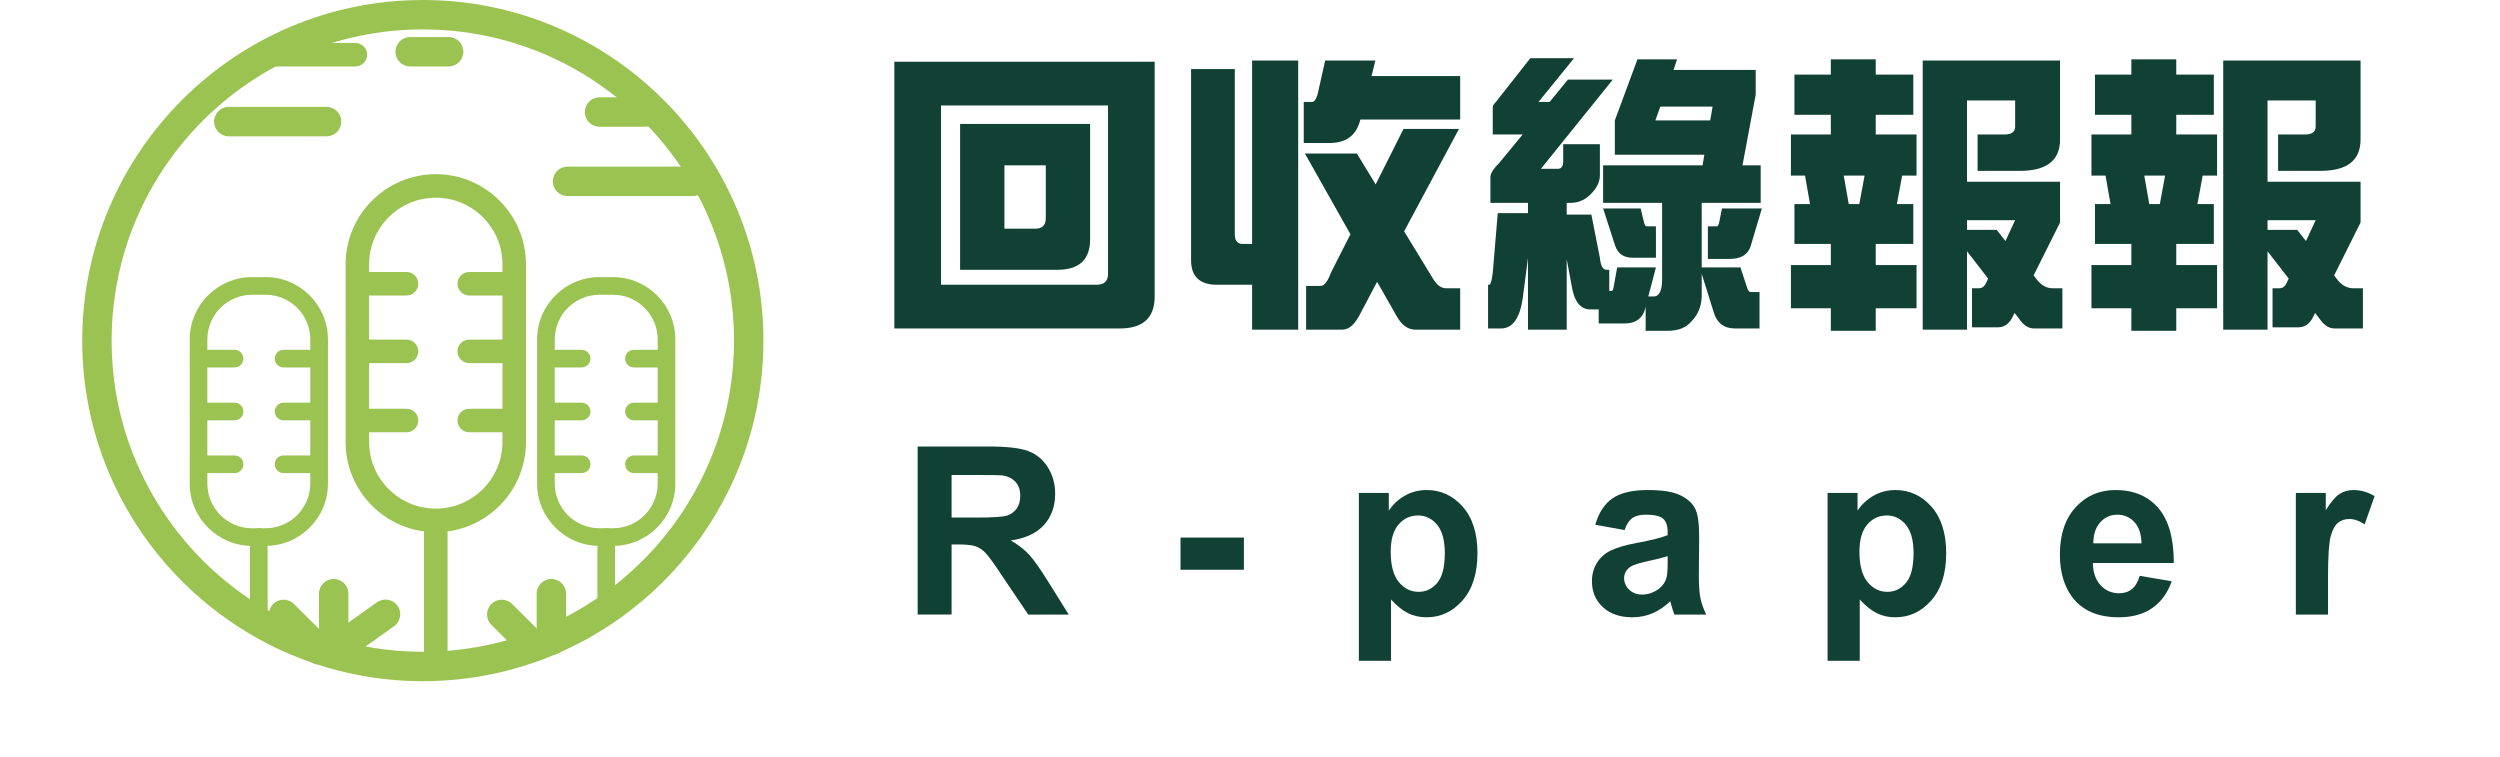
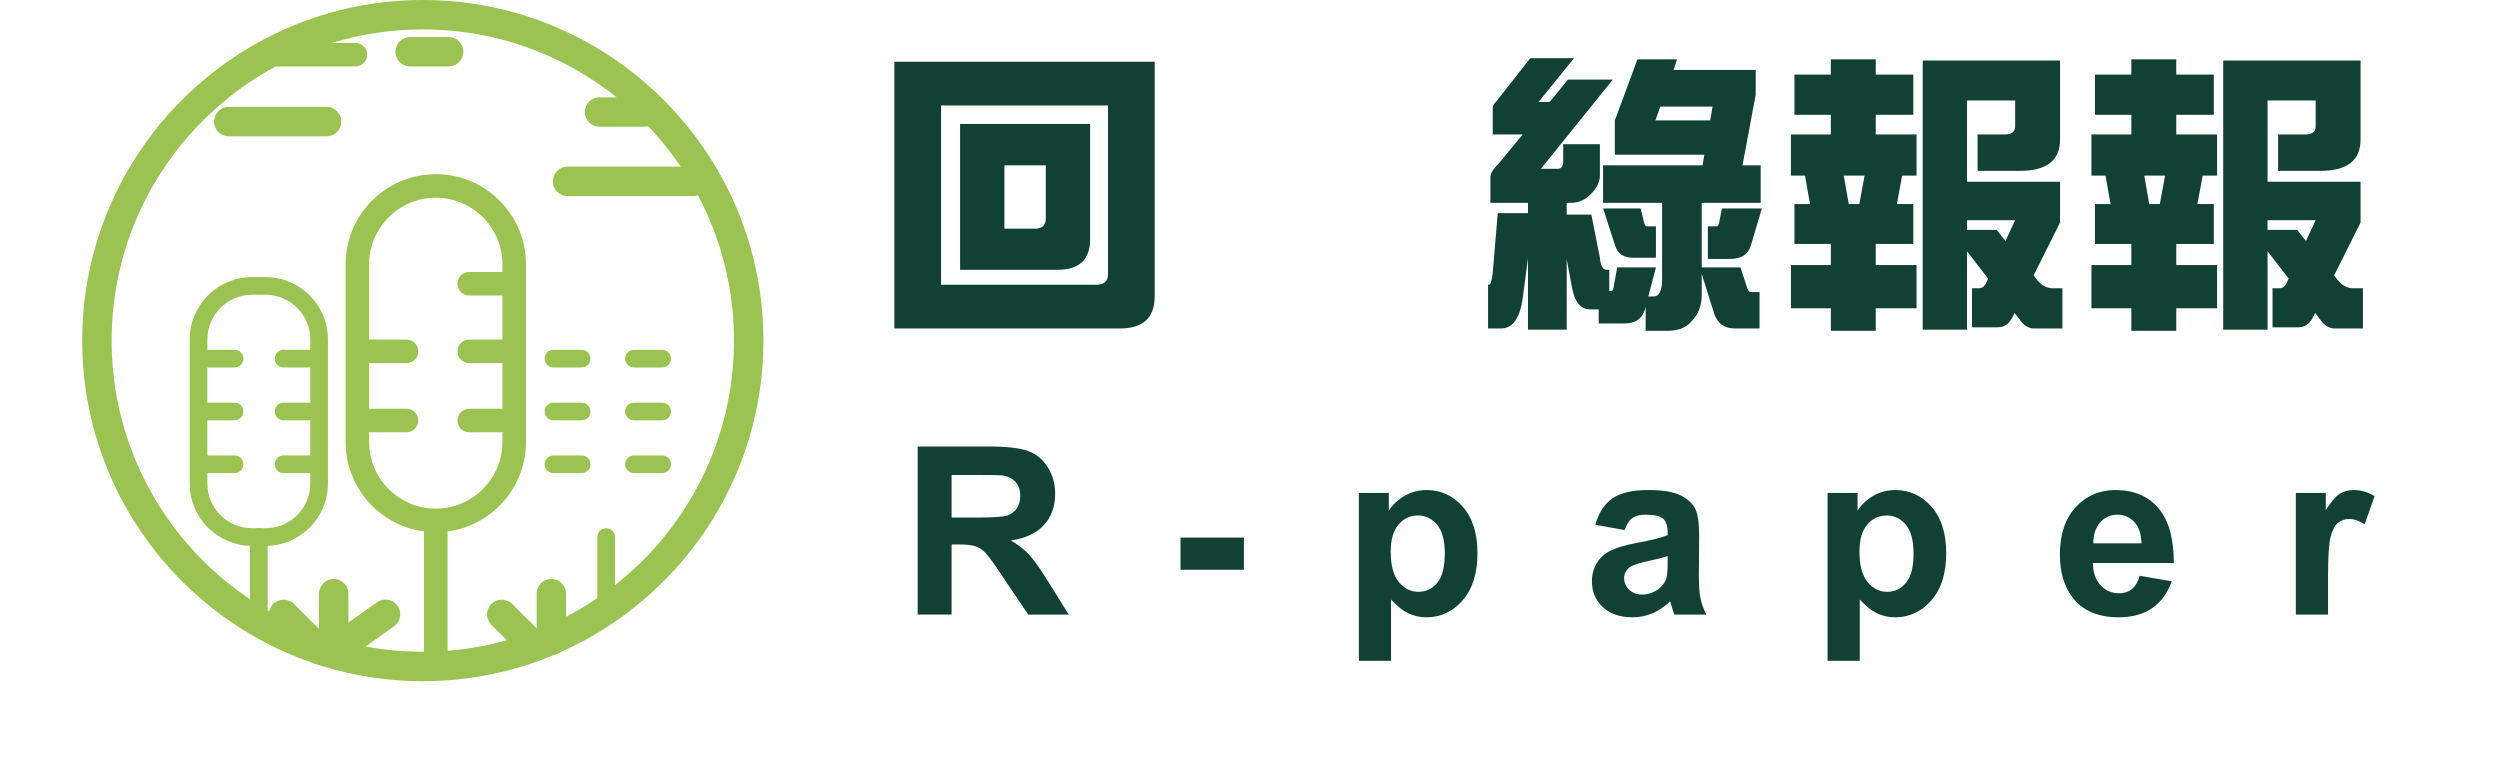
<svg xmlns="http://www.w3.org/2000/svg" version="1.1" id="圖層_1" x="0px" y="0px" width="335.667px" height="101.654px" viewBox="0 0 335.667 101.654" enable-background="new 0 0 335.667 101.654" xml:space="preserve">
  <g>
    <path fill="#114135" d="M123.212,82.517V59.951h9.584c2.419,0,4.176,0.204,5.264,0.612c1.089,0.408,1.964,1.131,2.623,2.17   c0.659,1.04,0.989,2.224,0.989,3.557c0,1.691-0.499,3.089-1.495,4.19c-0.995,1.104-2.482,1.8-4.46,2.086   c0.991,0.573,1.803,1.203,2.441,1.89c0.636,0.688,1.5,1.906,2.59,3.654l2.75,4.406h-5.438l-3.31-4.899   c-1.16-1.765-1.955-2.873-2.385-3.332c-0.43-0.458-0.889-0.771-1.376-0.935c-0.487-0.165-1.253-0.248-2.299-0.248h-0.923v9.414   H123.212z M127.768,69.492h3.373c2.192,0,3.56-0.093,4.105-0.28c0.543-0.186,0.971-0.503,1.278-0.955   c0.308-0.451,0.462-1.014,0.462-1.687c0-0.76-0.203-1.373-0.613-1.838c-0.408-0.466-0.985-0.763-1.729-0.892   c-0.359-0.043-1.461-0.063-3.309-0.063h-3.567V69.492z" />
    <rect x="158.504" y="72.179" fill="#114135" width="8.51" height="4.319" />
    <path fill="#114135" d="M182.449,66.183h4.02v2.387c0.53-0.817,1.239-1.483,2.127-1.999c0.889-0.517,1.877-0.774,2.966-0.774   c1.906,0,3.517,0.745,4.834,2.235c1.318,1.489,1.978,3.567,1.978,6.232c0,2.722-0.667,4.839-2,6.35   c-1.332,1.513-2.944,2.268-4.834,2.268c-0.902,0-1.723-0.179-2.46-0.538c-0.739-0.357-1.508-0.975-2.311-1.848v8.231h-4.32V66.183z    M186.726,74.07c0,1.833,0.362,3.191,1.085,4.072c0.723,0.881,1.608,1.322,2.654,1.322c1.002,0,1.841-0.405,2.515-1.215   c0.673-0.81,1.009-2.131,1.009-3.965c0-1.719-0.343-2.994-1.031-3.824c-0.688-0.832-1.541-1.249-2.558-1.249   c-1.06,0-1.938,0.41-2.632,1.227C187.073,71.254,186.726,72.466,186.726,74.07" />
    <path fill="#114135" d="M218.131,71.17l-3.935-0.711c0.443-1.59,1.204-2.766,2.277-3.523c1.075-0.761,2.672-1.14,4.794-1.14   c1.934,0,3.373,0.229,4.319,0.688c0.946,0.459,1.608,1.039,1.987,1.741s0.57,1.991,0.57,3.868l-0.044,5.05   c0,1.433,0.072,2.493,0.215,3.182c0.145,0.688,0.401,1.418,0.774,2.192h-4.277c-0.113-0.286-0.25-0.711-0.407-1.27   c-0.072-0.258-0.122-0.429-0.15-0.515c-0.744,0.717-1.537,1.253-2.375,1.61c-0.839,0.359-1.738,0.538-2.696,0.538   c-1.677,0-3.002-0.455-3.978-1.365c-0.974-0.908-1.461-2.066-1.461-3.471c0-0.916,0.223-1.736,0.666-2.461   c0.446-0.723,1.064-1.277,1.859-1.664c0.796-0.388,1.938-0.724,3.428-1.011c2.021-0.372,3.425-0.724,4.212-1.054v-0.429   c0-0.83-0.204-1.426-0.613-1.784c-0.406-0.357-1.185-0.537-2.331-0.537c-0.773,0-1.375,0.155-1.805,0.462   C218.731,69.876,218.388,70.409,218.131,71.17 M223.91,74.673c-0.558,0.185-1.436,0.407-2.632,0.664   c-1.197,0.259-1.981,0.51-2.354,0.753c-0.572,0.401-0.858,0.91-0.858,1.527c0,0.601,0.226,1.119,0.677,1.557   c0.451,0.437,1.028,0.656,1.729,0.656c0.788,0,1.533-0.251,2.235-0.753c0.516-0.401,0.859-0.881,1.031-1.439   c0.114-0.373,0.172-1.074,0.172-2.106V74.673z" />
    <path fill="#114135" d="M245.384,66.183h4.021v2.387c0.528-0.817,1.238-1.483,2.127-1.999c0.888-0.517,1.877-0.774,2.964-0.774   c1.905,0,3.518,0.745,4.836,2.235c1.317,1.489,1.977,3.567,1.977,6.232c0,2.722-0.666,4.839-1.997,6.35   c-1.332,1.513-2.944,2.268-4.836,2.268c-0.902,0-1.724-0.179-2.461-0.538c-0.738-0.357-1.508-0.975-2.312-1.848v8.231h-4.319   V66.183z M249.662,74.07c0,1.833,0.362,3.191,1.086,4.072c0.722,0.881,1.607,1.322,2.654,1.322c1.002,0,1.839-0.405,2.513-1.215   c0.675-0.81,1.011-2.131,1.011-3.965c0-1.719-0.344-2.994-1.032-3.824c-0.687-0.832-1.54-1.249-2.557-1.249   c-1.06,0-1.939,0.41-2.633,1.227C250.008,71.254,249.662,72.466,249.662,74.07" />
    <path fill="#114135" d="M287.297,77.315l4.296,0.729c-0.557,1.577-1.431,2.776-2.618,3.601c-1.191,0.824-2.688,1.235-4.492,1.235   c-2.837,0-4.938-0.923-6.298-2.773c-1.075-1.489-1.611-3.366-1.611-5.629c0-2.708,0.705-4.833,2.116-6.371   c1.41-1.541,3.199-2.312,5.361-2.312c2.436,0,4.35,0.807,5.74,2.418c1.389,1.612,2.082,4.072,2.082,7.382H281   c0.028,1.274,0.376,2.271,1.041,2.987c0.669,0.717,1.495,1.074,2.482,1.074c0.688,0,1.263-0.187,1.72-0.559   C286.702,78.725,287.053,78.132,287.297,77.315 M287.533,72.952c-0.027-1.262-0.351-2.217-0.968-2.869   c-0.617-0.651-1.369-0.978-2.257-0.978c-0.931,0-1.705,0.344-2.32,1.031c-0.616,0.688-0.924,1.626-0.924,2.815H287.533z" />
    <path fill="#114135" d="M312.575,82.517h-4.32V66.183h4.019v2.32c0.688-1.103,1.303-1.828,1.849-2.181   c0.545-0.351,1.166-0.526,1.869-0.526c0.989,0,1.934,0.272,2.838,0.816l-1.332,3.783c-0.73-0.473-1.413-0.71-2.044-0.71   c-0.601,0-1.108,0.165-1.523,0.494c-0.418,0.33-0.745,0.932-0.989,1.805c-0.243,0.875-0.365,2.701-0.365,5.481V82.517z" />
    <path fill="#114135" d="M120.082,8.285h34.953v31.522c0,2.864-1.565,4.296-4.69,4.296h-30.262V8.285z M147.192,38.232   c1.051,0,1.578-0.474,1.578-1.419V14.156h-22.422v24.076H147.192z M128.909,16.638h17.456v15.487c0,2.732-1.457,4.098-4.374,4.098   h-13.082V16.638z M138.996,30.706c0.946,0,1.419-0.475,1.419-1.419v-7.092h-5.556v8.511H138.996z" />
-     <path fill="#114135" d="M159.92,9.27h5.872v22.185c0,0.868,0.354,1.3,1.063,1.3h1.261V8.127h6.188V44.26h-6.188v-6.028h-4.728   c-2.312,0-3.467-1.104-3.467-3.31V9.27z M177.927,8.127h6.739l-0.513,2.088h11.9v5.833h-13.396l-0.081,0.276   c-0.551,1.917-1.905,2.876-4.059,2.876h-3.467v-5.517h1.143c0.262,0,0.499-0.328,0.71-0.985L177.927,8.127z M188.448,17.309h7.447   l-7.368,13.751l3.822,6.265c0.524,0.921,1.129,1.379,1.812,1.379h1.892v5.556h-6.028c-1,0-1.839-0.617-2.523-1.852l-2.6-4.57   l-2.207,4.177c-0.735,1.498-1.55,2.245-2.443,2.245h-4.886v-5.87h1.931c0.498,0,0.972-0.603,1.418-1.812l2.602-5.124l-6.108-10.835   h6.975l2.521,4.137L188.448,17.309z" />
    <path fill="#114135" d="M205.471,7.812h5.872l-4.769,5.872h1.498l2.443-2.995h6.03l-9.655,11.978h2.247   c0.498,0,0.748-0.328,0.748-0.985v-2.325h4.926v4.216c0,0.763-0.343,1.523-1.024,2.287c-0.814,0.918-1.788,1.379-2.917,1.379   h-0.513v1.575h3.311l1.143,5.792c0.104,1.079,0.406,1.616,0.905,1.616h0.355v2.837h0.313c0.133,0,0.225-0.184,0.277-0.551   l0.474-2.601h5.2l-1.024,3.901h0.71c0.761,0,1.144-0.774,1.144-2.324V27.239h-7.921v-5.043h13.357l0.237-1.42H216.82v-4.609   l3.033-8.197h5.319L224.7,9.388h11.033v3.309l-1.773,9.498h2.442v5.043h-7.918v8.668h5.201l0.905,2.758   c0.104,0.368,0.276,0.551,0.512,0.551h1.144v4.886h-3.31c-1.42,0-2.353-0.683-2.798-2.047l-1.654-5.282v2.877   c0,1.392-0.461,2.562-1.38,3.507c-0.709,0.84-1.773,1.26-3.192,1.26h-2.955v-3.23l-0.077,0.314   c-0.369,1.288-1.289,1.932-2.76,1.932h-3.468v-1.892h-1.143c-1.313,0-2.142-1.051-2.482-3.152l-0.67-3.585v9.457h-5.2v-9.616   l-0.711,5.438c-0.393,2.68-1.366,4.019-2.915,4.019h-1.733v-5.87h0.156c0.185,0,0.341-0.539,0.473-1.617l0.671-7.998h4.059v-1.378   h-5.045v-3.468c0-0.473,0.395-1.104,1.183-1.892l3.151-3.822h-4.019v-3.625c0-0.235,0.131-0.474,0.395-0.71L205.471,7.812z    M215.244,27.987h5.043l0.473,1.97c0.08,0.29,0.197,0.434,0.354,0.434h1.222v4.215h-3.112c-1.21,0-1.998-0.538-2.363-1.616   L215.244,27.987z M229.627,16.166l0.315-1.853h-7.015l-0.671,1.853H229.627z M231.202,27.987h5.359l-1.499,5.042   c-0.367,1.158-1.3,1.734-2.796,1.734h-2.955v-4.373h1.221c0.104,0,0.197-0.145,0.276-0.434L231.202,27.987z" />
    <path fill="#114135" d="M256.894,10.018v5.399h-5.044v2.64h5.478v5.517h-1.931l-0.709,3.823h2.206v5.359h-5.044v2.837h5.478v5.793   h-5.478v3.033h-6.029v-3.033h-5.359v-5.793h5.359v-2.837h-4.886v-5.359h2.088l-0.669-3.823h-1.893v-5.517h5.359v-2.64h-4.886   v-5.399h4.886V7.969h6.029v2.048H256.894z M248.224,27.396h1.421l0.707-3.823h-2.796L248.224,27.396z M263.67,8.127h12.927v10.6   c0,2.811-1.8,4.215-5.398,4.215h-5.675v-4.886h3.624c0.946,0,1.42-0.355,1.42-1.063v-3.507h-6.463V24.4h12.492v5.479l-3.547,7.092   l0.473,0.631c0.604,0.734,1.3,1.103,2.088,1.103h1.302v5.399h-3.784c-0.709,0-1.326-0.356-1.851-1.063l-0.789-1.025l-0.354,0.708   c-0.448,0.814-1.077,1.222-1.892,1.222h-3.468v-5.241h0.907c0.42,0,0.732-0.21,0.943-0.63l0.315-0.669l-2.836-3.666v10.521h-5.949   V8.127H263.67z M264.104,30.864h3.98l1.181,1.498l1.302-2.798h-6.463V30.864z" />
    <path fill="#114135" d="M297.244,10.018v5.399H292.2v2.64h5.479v5.517h-1.933l-0.708,3.823h2.206v5.359H292.2v2.837h5.479v5.793   H292.2v3.033h-6.029v-3.033h-5.359v-5.793h5.359v-2.837h-4.886v-5.359h2.089l-0.671-3.823h-1.892v-5.517h5.359v-2.64h-4.886v-5.399   h4.886V7.969h6.029v2.048H297.244z M288.575,27.396h1.419l0.707-3.823h-2.797L288.575,27.396z M304.021,8.127h12.924v10.6   c0,2.811-1.8,4.215-5.399,4.215h-5.674v-4.886h3.626c0.946,0,1.421-0.355,1.421-1.063v-3.507h-6.464V24.4h12.49v5.479l-3.545,7.092   l0.471,0.631c0.605,0.734,1.302,1.103,2.091,1.103h1.299v5.399h-3.781c-0.71,0-1.327-0.356-1.854-1.063l-0.787-1.025l-0.354,0.708   c-0.448,0.814-1.079,1.222-1.893,1.222h-3.467v-5.241h0.904c0.424,0,0.735-0.21,0.947-0.63l0.315-0.669l-2.837-3.666v10.521h-5.95   V8.127H304.021z M304.455,30.864h3.98l1.181,1.498l1.303-2.798h-6.464V30.864z" />
    <path fill="#9AC352" d="M56.77,91.461c-25.216,0-45.731-20.515-45.731-45.731C11.039,20.514,31.554,0,56.77,0   s45.731,20.514,45.731,45.729C102.501,70.946,81.986,91.461,56.77,91.461 M56.77,3.949c-23.038,0-41.782,18.743-41.782,41.781   c0,23.039,18.744,41.782,41.782,41.782c23.04,0,41.782-18.743,41.782-41.782C98.552,22.691,79.81,3.949,56.77,3.949" />
    <path fill="#9AC352" d="M58.512,71.453c-6.677,0-12.111-5.435-12.111-12.111V35.498c0-6.678,5.434-12.11,12.111-12.11   c6.678,0,12.111,5.432,12.111,12.11v23.844C70.624,66.019,65.19,71.453,58.512,71.453 M58.512,26.546   c-4.936,0-8.952,4.016-8.952,8.951v23.844c0,4.935,4.016,8.95,8.952,8.95c4.937,0,8.952-4.016,8.952-8.95V35.498   C67.464,30.563,63.449,26.546,58.512,26.546" />
    <path fill="#9AC352" d="M35.664,73.294h-1.825c-4.614,0-8.368-3.754-8.368-8.368v-19.35c0-4.616,3.753-8.369,8.368-8.369h1.825   c4.614,0,8.368,3.753,8.368,8.369v19.35C44.032,69.54,40.278,73.294,35.664,73.294 M33.839,39.576c-3.308,0-5.999,2.69-5.999,6   v19.35c0,3.308,2.691,5.999,5.999,5.999h1.825c3.308,0,5.998-2.691,5.998-5.999v-19.35c0-3.31-2.69-6-5.998-6H33.839z" />
-     <path fill="#9AC352" d="M82.307,73.294h-1.824c-4.615,0-8.368-3.754-8.368-8.368v-19.35c0-4.616,3.753-8.369,8.368-8.369h1.824   c4.614,0,8.369,3.753,8.369,8.369v19.35C90.675,69.54,86.921,73.294,82.307,73.294 M80.482,39.576c-3.308,0-5.999,2.69-5.999,6   v19.35c0,3.308,2.691,5.999,5.999,5.999h1.824c3.308,0,5.999-2.691,5.999-5.999v-19.35c0-3.31-2.69-6-5.999-6H80.482z" />
    <path fill="#9AC352" d="M31.494,49.336h-3.785c-0.655,0-1.185-0.53-1.185-1.186c0-0.653,0.53-1.185,1.185-1.185h3.785   c0.654,0,1.185,0.531,1.185,1.185C32.678,48.806,32.147,49.336,31.494,49.336" />
    <path fill="#9AC352" d="M31.494,56.435h-3.785c-0.655,0-1.185-0.529-1.185-1.185c0-0.653,0.53-1.185,1.185-1.185h3.785   c0.654,0,1.185,0.531,1.185,1.185C32.678,55.905,32.147,56.435,31.494,56.435" />
    <path fill="#9AC352" d="M31.494,63.521h-3.785c-0.655,0-1.185-0.531-1.185-1.185c0-0.655,0.53-1.186,1.185-1.186h3.785   c0.654,0,1.185,0.53,1.185,1.186C32.678,62.989,32.147,63.521,31.494,63.521" />
    <path fill="#9AC352" d="M41.86,49.336h-3.785c-0.655,0-1.186-0.53-1.186-1.186c0-0.653,0.531-1.185,1.186-1.185h3.785   c0.654,0,1.184,0.531,1.184,1.185C43.044,48.806,42.515,49.336,41.86,49.336" />
-     <path fill="#9AC352" d="M54.58,39.677h-4.953c-0.872,0-1.58-0.708-1.58-1.58s0.708-1.58,1.58-1.58h4.953   c0.873,0,1.58,0.708,1.58,1.58S55.452,39.677,54.58,39.677" />
    <path fill="#9AC352" d="M54.58,48.76h-4.953c-0.872,0-1.58-0.708-1.58-1.58c0-0.872,0.708-1.579,1.58-1.579h4.953   c0.873,0,1.58,0.707,1.58,1.579C56.16,48.052,55.452,48.76,54.58,48.76" />
    <path fill="#9AC352" d="M54.58,58.041h-4.953c-0.872,0-1.58-0.708-1.58-1.58s0.708-1.579,1.58-1.579h4.953   c0.873,0,1.58,0.707,1.58,1.579S55.452,58.041,54.58,58.041" />
    <path fill="#9AC352" d="M67.958,39.677h-4.954c-0.872,0-1.579-0.708-1.579-1.58s0.707-1.58,1.579-1.58h4.954   c0.873,0,1.579,0.708,1.579,1.58S68.831,39.677,67.958,39.677" />
    <path fill="#9AC352" d="M67.958,48.76h-4.954c-0.872,0-1.579-0.708-1.579-1.58c0-0.872,0.707-1.579,1.579-1.579h4.954   c0.873,0,1.579,0.707,1.579,1.579C69.537,48.052,68.831,48.76,67.958,48.76" />
    <path fill="#9AC352" d="M67.958,58.041h-4.954c-0.872,0-1.579-0.708-1.579-1.58s0.707-1.579,1.579-1.579h4.954   c0.873,0,1.579,0.707,1.579,1.579S68.831,58.041,67.958,58.041" />
    <path fill="#9AC352" d="M41.86,56.435h-3.785c-0.655,0-1.186-0.529-1.186-1.185c0-0.653,0.531-1.185,1.186-1.185h3.785   c0.654,0,1.184,0.531,1.184,1.185C43.044,55.905,42.515,56.435,41.86,56.435" />
    <path fill="#9AC352" d="M41.86,63.521h-3.785c-0.655,0-1.186-0.531-1.186-1.185c0-0.655,0.531-1.186,1.186-1.186h3.785   c0.654,0,1.184,0.53,1.184,1.186C43.044,62.989,42.515,63.521,41.86,63.521" />
    <path fill="#9AC352" d="M78.095,49.336H74.31c-0.655,0-1.185-0.53-1.185-1.186c0-0.653,0.53-1.185,1.185-1.185h3.785   c0.654,0,1.184,0.531,1.184,1.185C79.279,48.806,78.749,49.336,78.095,49.336" />
    <path fill="#9AC352" d="M78.095,56.435H74.31c-0.655,0-1.185-0.529-1.185-1.185c0-0.653,0.53-1.185,1.185-1.185h3.785   c0.654,0,1.184,0.531,1.184,1.185C79.279,55.905,78.749,56.435,78.095,56.435" />
    <path fill="#9AC352" d="M78.095,63.521H74.31c-0.655,0-1.185-0.531-1.185-1.185c0-0.655,0.53-1.186,1.185-1.186h3.785   c0.654,0,1.184,0.53,1.184,1.186C79.279,62.989,78.749,63.521,78.095,63.521" />
    <path fill="#9AC352" d="M88.905,49.336h-3.785c-0.655,0-1.186-0.53-1.186-1.186c0-0.653,0.53-1.185,1.186-1.185h3.785   c0.655,0,1.185,0.531,1.185,1.185C90.09,48.806,89.56,49.336,88.905,49.336" />
    <path fill="#9AC352" d="M88.905,56.435h-3.785c-0.655,0-1.186-0.529-1.186-1.185c0-0.653,0.53-1.185,1.186-1.185h3.785   c0.655,0,1.185,0.531,1.185,1.185C90.09,55.905,89.56,56.435,88.905,56.435" />
    <path fill="#9AC352" d="M88.905,63.521h-3.785c-0.655,0-1.186-0.531-1.186-1.185c0-0.655,0.53-1.186,1.186-1.186h3.785   c0.655,0,1.185,0.53,1.185,1.186C90.09,62.989,89.56,63.521,88.905,63.521" />
    <path fill="#9AC352" d="M43.851,18.302H30.719c-1.091,0-1.975-0.885-1.975-1.976s0.884-1.974,1.975-1.974h13.132   c1.091,0,1.974,0.884,1.974,1.974S44.942,18.302,43.851,18.302" />
    <path fill="#9AC352" d="M60.238,8.922h-5.165c-1.091,0-1.975-0.883-1.975-1.975c0-1.09,0.884-1.974,1.975-1.974h5.165   c1.091,0,1.974,0.884,1.974,1.974C62.212,8.039,61.33,8.922,60.238,8.922" />
    <path fill="#9AC352" d="M86.559,17.018h-6.063c-1.09,0-1.974-0.884-1.974-1.974s0.884-1.976,1.974-1.976h6.063   c1.092,0,1.975,0.885,1.975,1.976S87.651,17.018,86.559,17.018" />
    <path fill="#9AC352" d="M47.718,8.922H35.756c-0.873,0-1.581-0.707-1.581-1.579s0.708-1.58,1.581-1.58h11.962   c0.873,0,1.58,0.708,1.58,1.58S48.59,8.922,47.718,8.922" />
    <path fill="#9AC352" d="M93.035,26.322H76.202c-1.09,0-1.975-0.884-1.975-1.976c0-1.089,0.885-1.973,1.975-1.973h16.833   c1.092,0,1.976,0.883,1.976,1.973C95.01,25.438,94.126,26.322,93.035,26.322" />
    <path fill="#9AC352" d="M34.751,83.365c-0.655,0-1.185-0.531-1.185-1.185V72.109c0-0.654,0.53-1.186,1.185-1.186   s1.185,0.531,1.185,1.186v10.071C35.936,82.834,35.406,83.365,34.751,83.365" />
    <path fill="#9AC352" d="M58.512,89.98c-0.872,0-1.58-0.709-1.58-1.581V70.432c0-0.872,0.708-1.579,1.58-1.579   c0.873,0,1.58,0.707,1.58,1.579v17.968C60.092,89.271,59.385,89.98,58.512,89.98" />
    <path fill="#9AC352" d="M81.395,83.365c-0.655,0-1.185-0.531-1.185-1.185V72.109c0-0.654,0.53-1.186,1.185-1.186   s1.184,0.531,1.184,1.186v10.071C82.579,82.834,82.05,83.365,81.395,83.365" />
    <path fill="#9AC352" d="M42.849,89.219c-0.504,0-1.008-0.19-1.393-0.576l-4.775-4.751c-0.772-0.769-0.776-2.02-0.006-2.792   c0.77-0.773,2.02-0.776,2.793-0.006l4.773,4.751c0.774,0.77,0.776,2.021,0.007,2.793C43.862,89.026,43.356,89.219,42.849,89.219" />
    <path fill="#9AC352" d="M44.806,89.388c-1.091,0-1.975-0.884-1.975-1.974v-7.703c0-1.091,0.884-1.974,1.975-1.974   c1.09,0,1.974,0.883,1.974,1.974v7.703C46.779,88.504,45.896,89.388,44.806,89.388" />
    <path fill="#9AC352" d="M44.807,89.388c-0.619,0-1.227-0.288-1.611-0.832c-0.631-0.89-0.422-2.123,0.468-2.754l6.96-4.937   c0.889-0.631,2.122-0.422,2.752,0.469c0.631,0.89,0.421,2.123-0.468,2.753l-6.96,4.937C45.602,89.27,45.201,89.388,44.807,89.388" />
    <path fill="#9AC352" d="M71.414,88.497c-0.504,0-1.008-0.191-1.393-0.576l-4.046-4.029c-0.773-0.77-0.775-2.021-0.006-2.793   s2.02-0.773,2.792-0.006l4.046,4.031c0.773,0.769,0.775,2.021,0.005,2.792C72.427,88.305,71.92,88.497,71.414,88.497" />
    <path fill="#9AC352" d="M74.03,87.956c-1.091,0-1.975-0.884-1.975-1.976v-6.27c0-1.091,0.883-1.974,1.975-1.974   c1.09,0,1.974,0.883,1.974,1.974v6.27C76.004,87.072,75.12,87.956,74.03,87.956" />
  </g>
</svg>